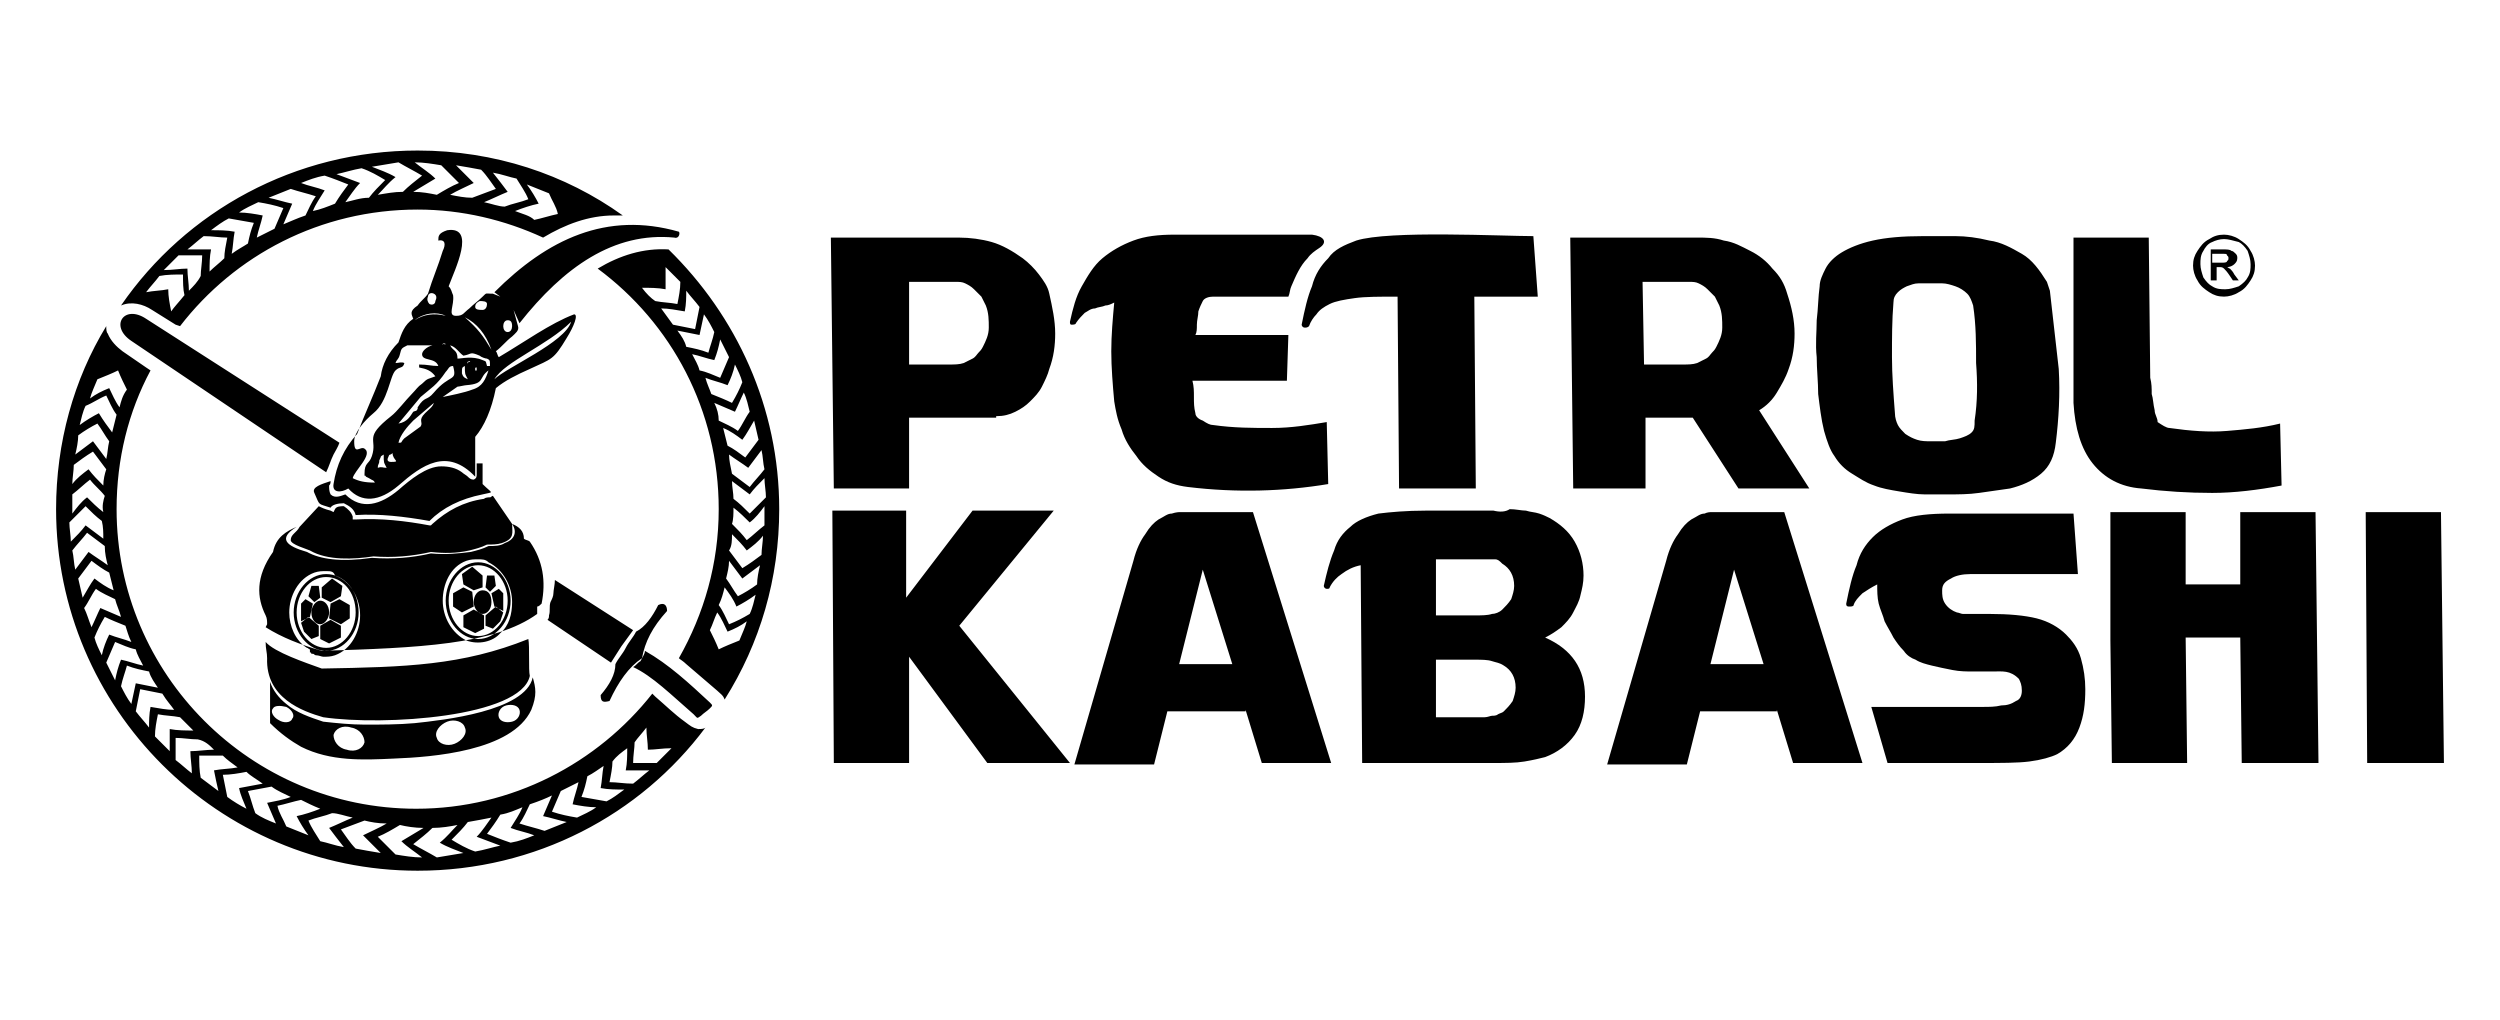
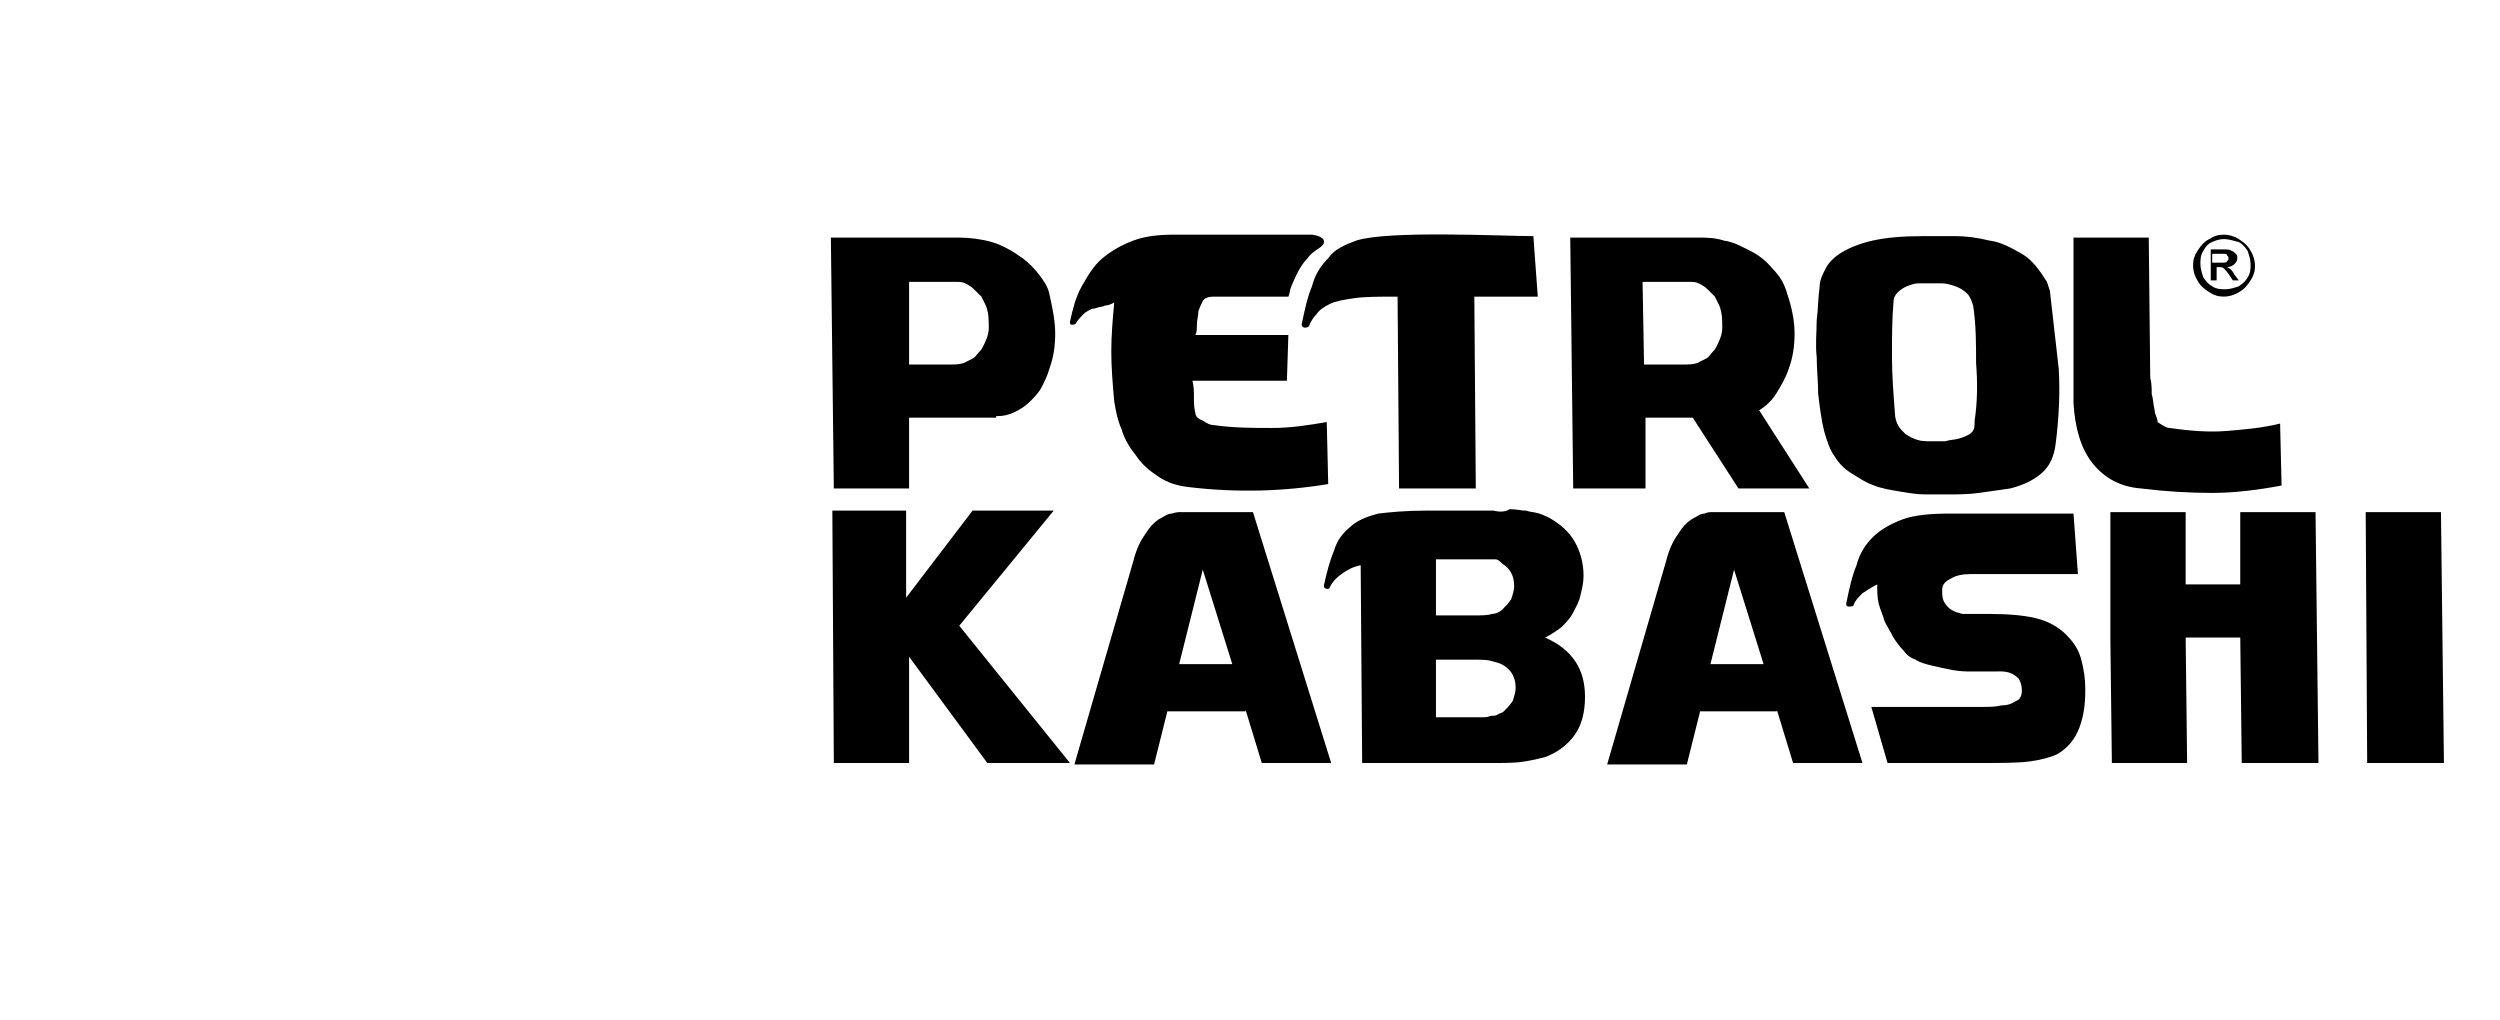
<svg xmlns="http://www.w3.org/2000/svg" version="1.1" id="Layer_1" x="0px" y="0px" viewBox="0 0 169.4 69.1" style="enable-background:new 0 0 169.4 69.1;" xml:space="preserve">
  <style type="text/css">
	.st0{fill-rule:evenodd;clip-rule:evenodd;}
</style>
  <g>
    <path d="M150.1,17.8h0.4c0.2,0,0.4,0,0.4-0.1c0.1-0.1,0.1-0.1,0.1-0.2c0-0.1,0-0.1-0.1-0.2c0-0.1-0.1-0.1-0.2-0.1   c-0.1,0-0.2,0-0.4,0h-0.4V17.8z M149.8,19.1v-2.2h0.8c0.3,0,0.5,0,0.6,0.1c0.1,0,0.2,0.1,0.3,0.2c0.1,0.1,0.1,0.2,0.1,0.3   c0,0.2-0.1,0.3-0.2,0.4c-0.1,0.1-0.3,0.2-0.5,0.2c0.1,0,0.1,0.1,0.2,0.1c0.1,0.1,0.2,0.2,0.3,0.4l0.3,0.4h-0.4l-0.2-0.3   c-0.2-0.3-0.3-0.4-0.4-0.5c-0.1-0.1-0.2-0.1-0.3-0.1h-0.2v0.9H149.8z M150.7,16.2c-0.3,0-0.6,0.1-0.8,0.2c-0.3,0.1-0.5,0.4-0.6,0.6   c-0.2,0.3-0.2,0.6-0.2,0.9c0,0.3,0.1,0.6,0.2,0.9c0.2,0.3,0.4,0.5,0.6,0.6c0.3,0.2,0.6,0.2,0.9,0.2c0.3,0,0.6-0.1,0.9-0.2   c0.3-0.2,0.5-0.4,0.6-0.6c0.2-0.3,0.2-0.6,0.2-0.9c0-0.3-0.1-0.6-0.2-0.9c-0.2-0.3-0.4-0.5-0.6-0.6C151.3,16.3,151,16.2,150.7,16.2   z M150.7,15.9c0.3,0,0.7,0.1,1,0.3c0.3,0.2,0.6,0.4,0.8,0.8c0.2,0.3,0.3,0.7,0.3,1c0,0.4-0.1,0.7-0.3,1c-0.2,0.3-0.4,0.6-0.8,0.8   c-0.3,0.2-0.7,0.3-1,0.3c-0.4,0-0.7-0.1-1-0.3c-0.3-0.2-0.6-0.4-0.8-0.8c-0.2-0.3-0.3-0.7-0.3-1c0-0.4,0.1-0.7,0.3-1   c0.2-0.3,0.4-0.6,0.8-0.8C150,16,150.3,15.9,150.7,15.9z M160.4,51.7h5.2l-0.2-17h-5.1L160.4,51.7z M151.9,51.7h5.2l-0.2-17h-5.1   l0,4.9h-3.7l0-4.9H143l0,5.2l0,0v3.5l0,0l0.1,8.3h5.1l-0.1-8.5h3.7L151.9,51.7z M127.9,51.7h6.3c1.4,0,2.5,0,3.3-0.1   c0.8-0.1,1.5-0.3,1.9-0.5c0.7-0.4,1.2-1,1.5-1.8c0.3-0.8,0.4-1.6,0.4-2.6c0-0.7-0.1-1.4-0.3-2.1c-0.2-0.7-0.6-1.2-1-1.6   c-0.5-0.5-1.2-0.9-2-1.1c-0.8-0.2-1.9-0.3-3.2-0.3c-0.3,0-0.6,0-0.8,0s-0.4,0-0.6,0c-0.2,0-0.3,0-0.4,0c-0.1,0-0.3-0.1-0.4-0.1   c-0.3-0.1-0.6-0.3-0.8-0.6c-0.2-0.3-0.2-0.6-0.2-0.9c0-0.4,0.2-0.6,0.6-0.8c0.3-0.2,0.8-0.3,1.3-0.3l7.3,0l-0.3-4.1h-8.4   c-1.3,0-2.4,0.1-3.2,0.4c-0.8,0.3-1.5,0.7-2,1.2c-0.5,0.5-0.9,1.1-1.1,1.9c-0.3,0.7-0.5,1.6-0.7,2.6c0,0.1,0,0.2,0.2,0.2   c0.1,0,0.3,0,0.3-0.1c0.1-0.3,0.3-0.5,0.6-0.8c0.3-0.2,0.6-0.4,1-0.6c0,0.4,0,0.9,0.1,1.3c0.1,0.4,0.3,0.8,0.4,1.2   c0.2,0.4,0.4,0.7,0.6,1.1c0.2,0.3,0.4,0.6,0.7,0.9c0.2,0.3,0.5,0.5,0.8,0.6c0.3,0.2,0.7,0.3,1.1,0.4c0.4,0.1,0.9,0.2,1.4,0.3   c0.5,0.1,1,0.1,1.4,0.1c0.5,0,0.9,0,1.3,0c0.7,0,1.2-0.1,1.8,0.5c0.1,0.2,0.2,0.4,0.2,0.8c0,0.3-0.1,0.6-0.4,0.7   c-0.3,0.2-0.6,0.3-1,0.3c-0.4,0.1-0.8,0.1-1.3,0.1c-0.5,0-0.9,0-1.3,0h-6.2L127.9,51.7z M115.9,45l1.6-6.4l2,6.4H115.9z    M120.4,48.1l1.1,3.6h4.7l-5.3-17H116c-0.1,0-0.3,0-0.5,0.1c-0.3,0-0.5,0.2-0.9,0.4c-0.3,0.2-0.6,0.5-0.9,1c-0.3,0.4-0.6,1-0.8,1.8   l-4,13.8h5.4l0.9-3.6H120.4z M97.3,41.7l0-3.8h4l0,0c0.2,0,0.3,0.1,0.5,0.3c0.5,0.3,0.8,0.8,0.8,1.5c0,0.3-0.1,0.6-0.2,0.9   c-0.2,0.3-0.4,0.5-0.6,0.7c-0.2,0.2-0.5,0.3-0.7,0.3c-0.3,0.1-0.7,0.1-1.2,0.1H97.3z M97.3,48.7l0-4h2.6c0.5,0,0.9,0,1.2,0.1   c0.3,0.1,0.5,0.1,0.8,0.3c0.5,0.3,0.8,0.8,0.8,1.5c0,0.3-0.1,0.6-0.2,0.9c-0.2,0.3-0.4,0.5-0.6,0.7c-0.1,0.1-0.2,0.1-0.4,0.2   c-0.1,0.1-0.3,0.1-0.4,0.1c-0.1,0-0.3,0.1-0.5,0.1c-0.2,0-0.4,0-0.7,0H97.3z M101.2,34.6l-4.6,0c-1.3,0-2.4,0.1-3.2,0.2   c-0.8,0.2-1.5,0.5-1.9,0.9c-0.5,0.4-0.9,0.9-1.1,1.6c-0.3,0.7-0.5,1.5-0.7,2.4c0,0.1,0.1,0.2,0.2,0.2c0.1,0,0.2,0,0.2-0.1   c0.2-0.4,0.5-0.7,0.8-0.9c0.4-0.3,0.8-0.5,1.3-0.6l0.1,13.4h8.9c0.8,0,1.5,0,2.1-0.1c0.6-0.1,1-0.2,1.4-0.3c0.8-0.3,1.5-0.8,2-1.5   c0.5-0.7,0.7-1.6,0.7-2.6c0-1.9-0.9-3.2-2.7-4c0.4-0.2,0.7-0.4,1.1-0.7c0.3-0.3,0.6-0.6,0.8-1c0.2-0.4,0.4-0.7,0.5-1.2   c0.1-0.4,0.2-0.8,0.2-1.3c0-0.8-0.2-1.6-0.6-2.3c-0.4-0.7-1-1.2-1.7-1.6c-0.2-0.1-0.4-0.2-0.7-0.3c-0.3-0.1-0.6-0.1-0.9-0.2   c-0.3,0-0.7-0.1-1.1-0.1C102,34.7,101.6,34.7,101.2,34.6L101.2,34.6z M79.9,45l1.6-6.4l2,6.4H79.9z M84.4,48.1l1.1,3.6h4.7l-5.3-17   H80c-0.1,0-0.3,0-0.6,0.1c-0.3,0-0.5,0.2-0.9,0.4c-0.3,0.2-0.6,0.5-0.9,1c-0.3,0.4-0.6,1-0.8,1.8l-4,13.8h5.4l0.9-3.6H84.4z    M61.6,51.7l0-7.2l5.3,7.2h5.6L65,42.4l6.4-7.8h-5.5l-4.5,5.9l0-5.9h-5l0.1,17.1H61.6z M67.5,28.2c0.5,0,0.9-0.1,1.3-0.3   c0.4-0.2,0.7-0.4,1-0.7c0.3-0.3,0.6-0.6,0.8-1c0.2-0.4,0.4-0.8,0.5-1.2c0.3-0.8,0.4-1.6,0.4-2.4c0-0.9-0.2-1.8-0.4-2.7   c-0.1-0.5-0.4-0.9-0.7-1.3c-0.3-0.4-0.7-0.8-1.1-1.1c-0.7-0.5-1.4-0.9-2.1-1.1c-0.7-0.2-1.5-0.3-2.2-0.3h-8.7l0.2,17h5.1l0-4.8   H67.5z M61.6,24.7l0-5.6h3.2c0.2,0,0.4,0,0.6,0.1c0.2,0.1,0.4,0.2,0.6,0.4c0.2,0.2,0.3,0.3,0.5,0.5c0.1,0.2,0.2,0.4,0.3,0.6   c0.2,0.5,0.2,1,0.2,1.5c0,0.5-0.2,0.9-0.4,1.3c-0.1,0.2-0.2,0.3-0.3,0.4c-0.1,0.1-0.2,0.3-0.4,0.4c-0.2,0.1-0.4,0.2-0.6,0.3   c-0.3,0.1-0.6,0.1-1,0.1H61.6z M87.3,22.7c-1.3,0-2.4,0-3.1,0c-0.8,0-1.4,0-1.8,0c-0.4,0-0.7,0-0.9,0c-0.2,0-0.3,0-0.5,0   c0.1-0.2,0.1-0.4,0.1-0.7c0-0.3,0.1-0.6,0.1-0.9c0.1-0.3,0.2-0.5,0.3-0.7c0.1-0.2,0.4-0.3,0.7-0.3h5.1c0.1-0.2,0.1-0.5,0.2-0.7   c0.3-0.7,0.6-1.4,1.1-1.9c0.2-0.3,0.5-0.5,0.8-0.7c0.6-0.4,0.3-0.8-0.5-0.9h-9.3c-1.1,0-2,0.1-2.8,0.4c-0.8,0.3-1.5,0.7-2.1,1.2   c-0.6,0.5-1,1.2-1.4,1.9c-0.4,0.7-0.6,1.5-0.8,2.4c0,0.1,0,0.2,0.1,0.2c0.1,0,0.3,0,0.3-0.1c0.2-0.3,0.4-0.5,0.6-0.7   c0.2-0.1,0.4-0.3,0.7-0.3c0.2-0.1,0.5-0.1,0.7-0.2c0.2,0,0.4-0.1,0.6-0.2c-0.1,1.1-0.2,2.2-0.2,3.3c0,1.1,0.1,2.3,0.2,3.4   c0.1,0.6,0.2,1.2,0.5,1.9c0.2,0.7,0.6,1.3,1,1.8c0.4,0.6,0.9,1,1.5,1.4c0.6,0.4,1.2,0.6,2,0.7c3.3,0.4,6.5,0.3,9.5-0.2l-0.1-4.2   c-1.2,0.2-2.4,0.4-3.7,0.4c-1.3,0-2.6,0-4-0.2c-0.2,0-0.4-0.1-0.7-0.3C81.2,28.4,81,28.2,81,28c-0.1-0.4-0.1-0.7-0.1-1.1   c0-0.4,0-0.7-0.1-1.1h6.4L87.3,22.7z M103.9,16c-2.1,0-9.8-0.4-12,0.3c-0.8,0.3-1.5,0.6-1.9,1.2c-0.5,0.5-0.9,1.1-1.1,1.9   c-0.3,0.7-0.5,1.6-0.7,2.6c0,0.1,0.1,0.2,0.2,0.2c0.1,0,0.2,0,0.3-0.1c0.1-0.3,0.3-0.6,0.5-0.8c0.2-0.3,0.5-0.5,0.9-0.7   c0.4-0.2,1-0.3,1.7-0.4c0.7-0.1,1.7-0.1,2.9-0.1l0.1,13h5.2l-0.1-13h4.3L103.9,16z M117.8,33.1h4.8l-3.4-5.3   c0.5-0.3,0.9-0.7,1.2-1.2c0.3-0.5,0.6-1,0.8-1.6c0.3-0.8,0.4-1.6,0.4-2.4c0-0.9-0.2-1.8-0.5-2.7c-0.2-0.7-0.5-1.2-1-1.7   c-0.4-0.5-0.9-0.9-1.5-1.2c-0.6-0.3-1.1-0.6-1.8-0.7c-0.6-0.2-1.2-0.2-1.8-0.2h-8.6l0.2,17h4.9l0-4.8h3.2L117.8,33.1z M111.4,24.7   l-0.1-5.6h3.2c0.2,0,0.4,0,0.6,0.1c0.2,0.1,0.4,0.2,0.6,0.4c0.2,0.2,0.3,0.3,0.5,0.5c0.1,0.2,0.2,0.4,0.3,0.6   c0.2,0.5,0.2,1,0.2,1.5c0,0.5-0.2,0.9-0.4,1.3c-0.1,0.2-0.2,0.3-0.3,0.4c-0.1,0.1-0.2,0.3-0.4,0.4c-0.2,0.1-0.4,0.2-0.6,0.3   c-0.3,0.1-0.6,0.1-1,0.1H111.4z M138.9,19.7l-0.2-0.6c-0.5-0.8-1-1.5-1.7-1.9c-0.7-0.4-1.4-0.8-2.2-0.9c-0.8-0.2-1.6-0.3-2.3-0.3   c-0.8,0-1.5,0-2.2,0c-1.4,0-2.5,0.1-3.4,0.3c-0.9,0.2-1.6,0.5-2.1,0.8c-0.5,0.3-0.9,0.7-1.1,1.1c-0.2,0.4-0.4,0.8-0.4,1.2   c-0.1,0.7-0.1,1.5-0.2,2.3c0,0.8-0.1,1.6,0,2.5c0,0.8,0.1,1.7,0.1,2.5c0.1,0.8,0.2,1.7,0.4,2.5c0.2,0.7,0.4,1.3,0.7,1.7   c0.3,0.5,0.7,0.9,1.2,1.2c0.5,0.3,0.9,0.6,1.5,0.8c0.5,0.2,1.1,0.3,1.7,0.4c0.6,0.1,1.2,0.2,1.7,0.2c0.6,0,1.1,0,1.6,0   c0.7,0,1.4,0,2.1-0.1c0.7-0.1,1.4-0.2,2.1-0.3c0.8-0.2,1.5-0.5,2.1-1c0.6-0.5,0.9-1.2,1-2.1c0.2-1.6,0.3-3.3,0.2-5   C139.3,23.2,139.1,21.5,138.9,19.7z M133.8,28.5c0,0.4,0,0.6-0.2,0.8c-0.2,0.2-0.5,0.3-0.8,0.4c-0.3,0.1-0.7,0.1-1,0.2   c-0.4,0-0.7,0-1,0c-0.3,0-0.6,0-0.9-0.1c-0.3-0.1-0.5-0.2-0.8-0.4c-0.2-0.2-0.4-0.4-0.5-0.6c-0.1-0.2-0.2-0.5-0.2-0.8   c-0.1-1.3-0.2-2.6-0.2-3.8c0-1.3,0-2.5,0.1-3.7c0-0.3,0.1-0.5,0.3-0.7c0.2-0.2,0.4-0.3,0.6-0.4c0.3-0.1,0.5-0.2,0.8-0.2   c0.3,0,0.6,0,0.8,0c0.2,0,0.5,0,0.8,0c0.3,0,0.6,0.1,0.9,0.2c0.3,0.1,0.6,0.3,0.8,0.5c0.2,0.2,0.3,0.5,0.4,0.8   c0.2,1.3,0.2,2.6,0.2,3.9C134,25.9,134,27.2,133.8,28.5z M146,27.8c-0.1-0.4-0.1-0.8-0.2-1.1c0-0.4,0-0.7-0.1-1.1l-0.1-9.5h-5.1   c0,1.7,0,3.1,0,4.3c0,1.2,0,2.2,0,3c0,0.8,0,1.4,0,1.9c0,0.5,0,0.8,0,1.1c0,0.3,0,0.5,0,0.6c0,0.1,0,0.2,0,0.3   c0.1,1.7,0.5,3.1,1.3,4.1c0.8,1,1.9,1.6,3.3,1.7c1.6,0.2,3.2,0.3,4.8,0.3c1.5,0,3.1-0.2,4.7-0.5l-0.1-4.2c-1.2,0.3-2.4,0.4-3.6,0.5   c-1.2,0.1-2.5,0-3.9-0.2c-0.2,0-0.5-0.2-0.8-0.4C146.2,28.3,146,28.1,146,27.8z" />
-     <path class="st0" d="M43.8,49.3c0,0.5,0.1,1,0.1,1.5c0.5,0,1-0.1,1.6-0.1c-0.3,0.3-0.7,0.7-1,1c-0.5,0-1.1,0-1.6,0   c0-0.5,0.1-1,0.1-1.4C43.2,50,43.5,49.7,43.8,49.3 M42.5,50.7c0,0.5,0,1-0.1,1.5c0.5,0,1.1,0,1.6,0c-0.4,0.3-0.7,0.6-1.1,0.9   c-0.6,0-1.1-0.1-1.6-0.1c0.1-0.5,0.2-1,0.2-1.4C41.8,51.2,42.1,51,42.5,50.7z M40.9,51.9c-0.1,0.5-0.1,1-0.2,1.5   c0.5,0.1,1.1,0.1,1.6,0.1c-0.4,0.3-0.8,0.6-1.2,0.8c-0.6-0.1-1.1-0.2-1.7-0.3c0.2-0.5,0.3-0.9,0.4-1.4   C40.2,52.4,40.6,52.1,40.9,51.9z M39.2,53c-0.1,0.5-0.3,1-0.4,1.5c0.5,0.1,1.1,0.2,1.6,0.2c-0.4,0.3-0.9,0.5-1.3,0.7   c-0.6-0.1-1.1-0.2-1.7-0.4c0.2-0.5,0.4-0.9,0.6-1.4C38.4,53.4,38.8,53.2,39.2,53z M37.4,53.9c-0.2,0.5-0.4,0.9-0.6,1.4   c0.5,0.1,1.1,0.3,1.6,0.4c-0.5,0.2-1,0.4-1.5,0.6c-0.6-0.2-1.1-0.3-1.7-0.5c0.3-0.4,0.5-0.9,0.7-1.3C36.5,54.3,37,54.1,37.4,53.9z    M35.4,54.7c-0.2,0.5-0.5,0.9-0.8,1.4c0.5,0.2,1.1,0.3,1.6,0.5c-0.5,0.2-1,0.4-1.6,0.5c-0.6-0.2-1.1-0.4-1.6-0.6   c0.3-0.4,0.6-0.8,0.9-1.3C34.5,55.1,34.9,54.9,35.4,54.7z M33.3,55.4c-0.3,0.4-0.6,0.9-1,1.3c0.5,0.2,1.1,0.4,1.6,0.6   c-0.5,0.1-1.1,0.3-1.7,0.4c-0.6-0.2-1.1-0.5-1.6-0.8c0.4-0.4,0.8-0.8,1.1-1.2C32.3,55.6,32.8,55.5,33.3,55.4z M31,55.9   c-0.4,0.4-0.7,0.8-1.2,1.2c0.5,0.3,1.1,0.5,1.6,0.7c-0.6,0.1-1.2,0.2-1.8,0.3c-0.5-0.3-1.1-0.6-1.6-0.9c0.5-0.4,0.9-0.7,1.3-1.1   C29.9,56.1,30.5,56,31,55.9z M28.7,56.1c-0.5,0.3-1,0.6-1.5,0.9c0.4,0.4,0.9,0.7,1.4,1.1c-0.6,0-1.2-0.1-1.8-0.2   c-0.4-0.4-0.8-0.8-1.2-1.2c0.5-0.2,1-0.5,1.5-0.8C27.5,56,28.1,56.1,28.7,56.1z M26.2,55.8c-0.5,0.3-1,0.5-1.6,0.8   c0.4,0.4,0.8,0.8,1.2,1.2c-0.6-0.1-1.2-0.2-1.7-0.3c-0.4-0.4-0.7-0.9-1-1.3c0.5-0.2,1.1-0.4,1.6-0.6C25.1,55.7,25.6,55.8,26.2,55.8   z M23.9,55.4c-0.5,0.2-1.1,0.5-1.6,0.7c0.3,0.4,0.6,0.8,1,1.3c-0.6-0.1-1.1-0.3-1.6-0.4c-0.3-0.5-0.6-0.9-0.8-1.4   c0.5-0.2,1.1-0.3,1.6-0.5C22.9,55.1,23.4,55.3,23.9,55.4z M21.7,54.8c-0.5,0.2-1.1,0.4-1.6,0.5c0.2,0.4,0.5,0.9,0.8,1.3   c-0.5-0.2-1-0.4-1.5-0.6c-0.2-0.5-0.5-0.9-0.6-1.4c0.5-0.1,1.1-0.3,1.6-0.4C20.8,54.4,21.2,54.6,21.7,54.8z M19.7,54   c-0.5,0.2-1.1,0.3-1.6,0.4c0.2,0.5,0.4,0.9,0.6,1.4c-0.5-0.2-1-0.4-1.4-0.7c-0.2-0.5-0.3-1-0.5-1.5c0.5-0.1,1.1-0.2,1.6-0.3   C18.8,53.6,19.3,53.8,19.7,54z M17.8,53.1c-0.5,0.1-1.1,0.2-1.6,0.3c0.1,0.5,0.3,0.9,0.5,1.4c-0.4-0.2-0.9-0.5-1.3-0.8   c-0.1-0.5-0.2-1-0.3-1.5c0.5,0,1.1-0.1,1.6-0.2C17,52.6,17.4,52.8,17.8,53.1z M16.1,52c-0.5,0.1-1.1,0.1-1.6,0.2   c0.1,0.5,0.2,1,0.3,1.4c-0.4-0.3-0.8-0.6-1.2-0.9c-0.1-0.5-0.1-1-0.1-1.5c0.5,0,1,0,1.6,0C15.4,51.5,15.7,51.7,16.1,52z M14.5,50.8   c-0.5,0-1.1,0.1-1.6,0.1c0,0.5,0.1,1,0.1,1.5c-0.4-0.3-0.7-0.6-1.1-0.9c0-0.5,0-1,0-1.5c0.5,0,1,0.1,1.5,0.1   C13.9,50.2,14.2,50.5,14.5,50.8z M13.1,49.5c-0.5,0-1.1,0-1.6-0.1c0,0.5,0,1,0,1.5c-0.3-0.3-0.7-0.7-1-1c0-0.5,0.1-1,0.2-1.5   c0.5,0.1,1,0.1,1.5,0.2C12.5,48.9,12.8,49.2,13.1,49.5z M11.8,48.1c-0.5,0-1-0.1-1.6-0.2c-0.1,0.5-0.1,1-0.1,1.4   c-0.3-0.4-0.6-0.7-0.9-1.1c0.1-0.5,0.2-1,0.3-1.5c0.5,0.1,1,0.2,1.5,0.3C11.3,47.5,11.6,47.8,11.8,48.1z M10.7,46.6   c-0.5-0.1-1-0.2-1.5-0.3c-0.1,0.5-0.2,0.9-0.3,1.4c-0.3-0.4-0.5-0.8-0.7-1.2c0.1-0.5,0.3-1,0.4-1.4c0.5,0.2,1,0.3,1.5,0.4   C10.2,45.9,10.5,46.3,10.7,46.6z M9.7,45.1c-0.5-0.1-1-0.3-1.5-0.4c-0.2,0.5-0.3,0.9-0.4,1.4c-0.2-0.4-0.4-0.8-0.6-1.2   c0.2-0.5,0.4-0.9,0.6-1.4c0.5,0.2,0.9,0.4,1.4,0.5C9.3,44.4,9.5,44.7,9.7,45.1z M8.9,43.5c-0.5-0.2-1-0.3-1.5-0.5   c-0.2,0.4-0.4,0.9-0.5,1.4c-0.2-0.4-0.4-0.8-0.5-1.2c0.2-0.5,0.4-0.9,0.7-1.4c0.4,0.2,0.9,0.4,1.4,0.6C8.6,42.7,8.7,43.1,8.9,43.5z    M8.2,41.8c-0.5-0.2-0.9-0.4-1.4-0.6c-0.2,0.4-0.4,0.9-0.6,1.3C6,42,5.9,41.6,5.7,41.2c0.3-0.4,0.5-0.9,0.8-1.3   c0.4,0.3,0.9,0.5,1.3,0.7C7.9,41,8.1,41.4,8.2,41.8z M7.7,40c-0.5-0.2-0.9-0.5-1.3-0.8c-0.3,0.4-0.5,0.8-0.8,1.3   c-0.1-0.4-0.2-0.9-0.3-1.3c0.3-0.4,0.6-0.8,0.9-1.2c0.4,0.3,0.8,0.6,1.2,0.8C7.5,39.2,7.6,39.6,7.7,40z M7.3,38.3   C6.9,38,6.4,37.7,6,37.4c-0.3,0.4-0.6,0.8-0.9,1.2c-0.1-0.4-0.1-0.9-0.2-1.3c0.3-0.4,0.7-0.8,1-1.2c0.4,0.3,0.8,0.6,1.2,0.9   C7.1,37.5,7.2,37.9,7.3,38.3z M7,36.5c-0.4-0.3-0.8-0.6-1.2-0.9c-0.3,0.4-0.6,0.7-1,1.1c0-0.4-0.1-0.9-0.1-1.3   c0.4-0.4,0.7-0.7,1.1-1.1c0.4,0.4,0.7,0.7,1.1,1C7,35.7,7,36.1,7,36.5z M7,34.7c-0.4-0.3-0.8-0.7-1.1-1c-0.4,0.3-0.7,0.7-1,1.1   c0-0.4,0-0.9,0-1.3c0.4-0.3,0.8-0.7,1.2-1c0.3,0.4,0.7,0.7,1,1.1C7,33.9,6.9,34.3,7,34.7z M7,32.9c-0.4-0.4-0.7-0.7-1-1.1   c-0.4,0.3-0.8,0.6-1.1,1c0-0.4,0.1-0.9,0.1-1.3c0.4-0.3,0.8-0.6,1.3-0.9c0.3,0.4,0.6,0.8,0.9,1.2C7.1,32.1,7,32.5,7,32.9z    M7.2,31.1c-0.3-0.4-0.6-0.8-0.9-1.2c-0.4,0.3-0.8,0.6-1.2,0.9c0.1-0.4,0.2-0.9,0.2-1.3c0.4-0.3,0.9-0.6,1.3-0.8   c0.3,0.4,0.5,0.8,0.8,1.2C7.3,30.3,7.3,30.7,7.2,31.1z M7.6,29.3C7.3,28.9,7,28.5,6.7,28c-0.4,0.2-0.9,0.5-1.3,0.8   c0.1-0.4,0.2-0.9,0.4-1.3c0.5-0.2,0.9-0.5,1.4-0.7c0.2,0.4,0.4,0.9,0.7,1.3C7.8,28.5,7.7,28.9,7.6,29.3z M25.6,13.2   c0.4-0.4,0.7-0.8,1.2-1.2c-0.5-0.3-1.1-0.5-1.6-0.7c0.6-0.1,1.2-0.2,1.8-0.3c0.5,0.3,1.1,0.6,1.6,0.9c-0.5,0.4-0.9,0.7-1.3,1.1   C26.7,13,26.2,13.1,25.6,13.2z M23.4,13.7c0.3-0.4,0.6-0.9,1-1.3c-0.5-0.2-1.1-0.4-1.6-0.6c0.5-0.1,1.1-0.3,1.7-0.4   c0.6,0.2,1.1,0.5,1.6,0.8c-0.4,0.4-0.8,0.8-1.1,1.2C24.4,13.4,23.9,13.6,23.4,13.7z M21.2,14.3c0.2-0.5,0.5-0.9,0.8-1.4   c-0.5-0.2-1.1-0.3-1.6-0.5c0.5-0.2,1-0.4,1.6-0.5c0.6,0.2,1.1,0.4,1.6,0.6c-0.3,0.4-0.6,0.8-0.9,1.3C22.2,14,21.7,14.2,21.2,14.3z    M19.2,15.2c0.2-0.5,0.4-0.9,0.6-1.4c-0.5-0.1-1.1-0.3-1.6-0.4c0.5-0.2,1-0.4,1.5-0.6c0.6,0.2,1.1,0.3,1.7,0.5   c-0.3,0.4-0.5,0.9-0.7,1.3C20.1,14.8,19.7,15,19.2,15.2z M17.4,16.1c0.1-0.5,0.3-1,0.4-1.5c-0.5-0.1-1.1-0.2-1.6-0.2   c0.4-0.3,0.9-0.5,1.3-0.7c0.6,0.1,1.1,0.2,1.7,0.4c-0.2,0.5-0.4,0.9-0.6,1.4C18.2,15.7,17.8,15.9,17.4,16.1z M15.7,17.2   c0.1-0.5,0.1-1,0.2-1.5c-0.5-0.1-1.1-0.1-1.6-0.1c0.4-0.3,0.8-0.6,1.2-0.8c0.6,0.1,1.1,0.2,1.7,0.3c-0.2,0.5-0.3,0.9-0.4,1.4   C16.5,16.7,16.1,16.9,15.7,17.2z M14.2,18.4c0-0.5,0-1,0.1-1.5c-0.5,0-1.1,0-1.6,0c0.4-0.3,0.7-0.6,1.1-0.9c0.6,0,1.1,0.1,1.6,0.1   c-0.1,0.5-0.2,1-0.2,1.4C14.9,17.8,14.5,18.1,14.2,18.4z M12.8,19.7c0-0.5-0.1-1-0.1-1.5c-0.5,0-1,0.1-1.6,0.1c0.3-0.3,0.7-0.7,1-1   c0.5,0,1.1,0,1.6,0c0,0.5-0.1,1-0.1,1.4C13.4,19.1,13.1,19.4,12.8,19.7z M11.6,21.1c-0.1-0.5-0.2-1-0.2-1.5c-0.5,0.1-1,0.1-1.5,0.2   c0.3-0.4,0.6-0.7,0.9-1.1c0.5-0.1,1.1-0.1,1.6-0.1c0,0.5,0,1,0.1,1.4C12.1,20.5,11.8,20.8,11.6,21.1z M34.9,14.3   c0.5-0.2,1.1-0.4,1.6-0.5c-0.2-0.4-0.5-0.9-0.8-1.3c0.5,0.2,1,0.4,1.5,0.6c0.2,0.5,0.5,0.9,0.6,1.4c-0.5,0.1-1.1,0.3-1.6,0.4   C35.9,14.6,35.4,14.5,34.9,14.3z M32.8,13.7c0.5-0.2,1.1-0.5,1.6-0.7c-0.3-0.4-0.6-0.8-1-1.3c0.6,0.1,1.1,0.3,1.6,0.4   c0.3,0.5,0.6,0.9,0.8,1.4c-0.5,0.2-1.1,0.3-1.6,0.5C33.8,14,33.3,13.8,32.8,13.7z M30.5,13.2c0.5-0.3,1-0.5,1.6-0.8   c-0.4-0.4-0.8-0.8-1.2-1.2c0.6,0.1,1.2,0.2,1.7,0.3c0.4,0.4,0.7,0.9,1,1.3c-0.5,0.2-1.1,0.4-1.6,0.6C31.5,13.4,31,13.3,30.5,13.2z    M28,13c0.5-0.3,1-0.6,1.5-0.9c-0.4-0.4-0.9-0.7-1.4-1.1c0.6,0,1.2,0.1,1.8,0.2c0.4,0.4,0.8,0.8,1.2,1.2c-0.5,0.2-1,0.5-1.5,0.8   C29.1,13.1,28.6,13,28,13z M25.2,19.2L25.2,19.2C25.2,19.2,25.2,19.2,25.2,19.2z M49.1,39.8c0.3,0.4,0.6,0.8,0.8,1.3   c0.4-0.2,0.9-0.5,1.3-0.8c-0.1,0.4-0.2,0.9-0.4,1.3c-0.5,0.3-0.9,0.5-1.4,0.7c-0.2-0.4-0.4-0.9-0.7-1.3   C48.9,40.6,49,40.2,49.1,39.8z M49.4,38c0.3,0.4,0.6,0.8,0.9,1.2c0.4-0.3,0.8-0.6,1.2-0.9c-0.1,0.4-0.2,0.9-0.2,1.3   c-0.4,0.3-0.9,0.6-1.3,0.8c-0.3-0.4-0.5-0.8-0.8-1.2C49.3,38.8,49.4,38.4,49.4,38z M49.6,36.2c0.4,0.4,0.7,0.7,1,1.1   c0.4-0.3,0.8-0.6,1.1-1c0,0.4-0.1,0.9-0.1,1.3c-0.4,0.3-0.8,0.6-1.3,0.9c-0.3-0.4-0.6-0.8-0.9-1.2C49.6,37,49.6,36.6,49.6,36.2z    M49.7,34.4c0.4,0.3,0.8,0.7,1.1,1c0.4-0.3,0.7-0.7,1-1.1c0,0.4,0,0.9,0,1.3c-0.4,0.3-0.8,0.7-1.2,1c-0.3-0.4-0.6-0.7-1-1.1   C49.7,35.2,49.7,34.8,49.7,34.4z M49.6,32.6c0.4,0.3,0.8,0.6,1.2,0.9c0.3-0.4,0.6-0.7,1-1.1c0,0.4,0.1,0.9,0.1,1.3   c-0.4,0.4-0.7,0.7-1.1,1.1c-0.4-0.4-0.7-0.7-1.1-1C49.7,33.4,49.6,33,49.6,32.6z M49.4,30.8c0.4,0.3,0.9,0.6,1.3,0.9   c0.3-0.4,0.6-0.8,0.9-1.2c0.1,0.4,0.1,0.9,0.2,1.3c-0.3,0.4-0.7,0.8-1,1.2c-0.4-0.3-0.8-0.6-1.2-0.9C49.5,31.6,49.4,31.2,49.4,30.8   z M49,29c0.5,0.2,0.9,0.5,1.3,0.8c0.3-0.4,0.5-0.8,0.8-1.3c0.1,0.4,0.2,0.9,0.3,1.3c-0.3,0.4-0.6,0.8-0.9,1.2   c-0.4-0.3-0.8-0.6-1.2-0.8C49.2,29.8,49.1,29.4,49,29z M48.4,27.3c0.5,0.2,0.9,0.4,1.4,0.6c0.2-0.4,0.4-0.9,0.6-1.3   c0.2,0.4,0.3,0.9,0.4,1.3c-0.3,0.4-0.5,0.9-0.8,1.3c-0.4-0.3-0.9-0.5-1.3-0.7C48.7,28.1,48.6,27.7,48.4,27.3z M47.8,25.6   c0.5,0.2,1,0.3,1.5,0.5c0.2-0.4,0.4-0.9,0.5-1.4c0.2,0.4,0.4,0.8,0.5,1.2c-0.2,0.5-0.4,0.9-0.7,1.4c-0.4-0.2-0.9-0.4-1.4-0.6   C48.1,26.4,47.9,26,47.8,25.6z M46.9,24c0.5,0.1,1,0.3,1.5,0.4c0.2-0.5,0.3-0.9,0.4-1.4c0.2,0.4,0.4,0.8,0.6,1.2   c-0.2,0.5-0.4,0.9-0.6,1.4c-0.5-0.2-0.9-0.4-1.4-0.5C47.3,24.7,47.1,24.4,46.9,24z M45.9,22.4c0.5,0.1,1,0.2,1.5,0.3   c0.1-0.5,0.2-0.9,0.3-1.4c0.3,0.4,0.5,0.8,0.7,1.2c-0.1,0.5-0.3,1-0.4,1.4c-0.5-0.2-1-0.3-1.5-0.4C46.4,23.1,46.2,22.8,45.9,22.4z    M44.8,20.9c0.5,0,1,0.1,1.6,0.2c0.1-0.5,0.1-1,0.1-1.4c0.3,0.4,0.6,0.7,0.9,1.1c-0.1,0.5-0.2,1-0.3,1.5c-0.5-0.1-1-0.2-1.5-0.3   C45.3,21.6,45.1,21.3,44.8,20.9z M43.5,19.5c0.5,0,1.1,0,1.6,0.1c0-0.5,0-1,0-1.5c0.3,0.3,0.7,0.7,1,1c0,0.5-0.1,1-0.2,1.5   c-0.5-0.1-1-0.1-1.5-0.2C44.1,20.2,43.8,19.9,43.5,19.5z M48.6,41.5c0.3,0.4,0.5,0.9,0.7,1.3c0.5-0.2,0.9-0.4,1.3-0.7   c-0.1,0.4-0.3,0.8-0.5,1.3c-0.5,0.2-1,0.4-1.4,0.6c-0.2-0.5-0.4-0.9-0.6-1.3C48.3,42.3,48.4,41.9,48.6,41.5z M8.1,27.6   c-0.3-0.4-0.5-0.9-0.7-1.3c-0.5,0.2-0.9,0.4-1.3,0.7c0.1-0.4,0.3-0.8,0.5-1.3c0.5-0.2,1-0.4,1.4-0.6c0.2,0.5,0.4,0.9,0.6,1.3   C8.3,26.8,8.2,27.2,8.1,27.6z M36.8,16.1c-2.6-1.2-5.5-1.9-8.5-1.9c-6.6,0-12.4,3.1-16.1,7.9L11.9,22l0,0l-1.6-1   c-0.6-0.4-1.4-0.6-2.1-0.3c4.4-6.4,11.8-10.5,20.1-10.5c5.2,0,10,1.6,13.9,4.4c-0.2,0-0.4,0-0.6,0l0,0   C39.9,14.6,38.3,15.2,36.8,16.1z M47.3,49.4L47.3,49.4c0.2,0,0.4,0,0.5-0.1C43.4,55.2,36.3,59,28.3,59C14.8,59,3.8,48,3.8,34.5   c0-4.5,1.2-8.8,3.4-12.4c0,0.2,0,0.4,0.1,0.5l0,0l0,0c0.2,0.5,0.6,0.9,1,1.2l1.6,1.1l0,0l0.3,0.2c-1.5,2.8-2.3,6-2.3,9.4   c0,11.2,9.1,20.3,20.3,20.3c6.5,0,12.3-3.1,16-7.8c0,0,0.1,0.1,0.1,0.1l0.1,0.1l0,0c0.7,0.6,1.3,1.2,2,1.7   C46.8,49.2,46.9,49.3,47.3,49.4L47.3,49.4z M46,44.6c1.7-3,2.7-6.4,2.7-10.1c0-6.7-3.2-12.6-8.2-16.3c1.5-0.9,3.1-1.4,4.8-1.3   c4.6,4.5,7.5,10.7,7.5,17.6c0,4.7-1.3,9.1-3.7,12.9c-0.1-0.3-0.3-0.4-0.5-0.6c-0.7-0.6-1.4-1.2-2.1-1.8   C46.3,44.8,46.1,44.7,46,44.6z M28,31.5L28,31.5C28.1,31.5,28,31.5,28,31.5z M28.2,31.4L28.2,31.4C28.2,31.4,28.2,31.4,28.2,31.4z    M26.6,30.7c0,0.5,0.6,0.6-0.1,0.6c-0.2,0-0.3-0.1-0.2-0.3C26.4,30.7,26.4,30.9,26.6,30.7z M26,30.8c0,0.6,0,0.5,0.2,0.9   c-0.3,0-0.3-0.1-0.6,0c0-0.3,0.1-0.2,0.1-0.5C25.9,30.8,25.7,31,26,30.8z M27,30c0.1-0.5,0.6-1.1,1-1.5l1.4-1.2   c-0.1,0.3-0.3,0.4-0.6,0.7c-0.5,0.5-0.1,0.6-0.3,0.9l-1.1,0.8C27.1,30,27.3,30,27,30 M29.5,27.3L29.5,27.3L29.5,27.3z M29.5,27.2   L29.5,27.2L29.5,27.2z M29.6,27.1L29.6,27.1L29.6,27.1z M29.7,27L29.7,27L29.7,27z M29.8,27L29.8,27L29.8,27z M30,26.9L29.8,27   L30,26.9z M32.1,25.5L32.1,25.5C32.1,25.5,32.1,25.5,32.1,25.5z M32.5,25.3l0,0.2L32.5,25.3z M27,28.7l1.5-1.8   c0.7-0.6,1.1-0.8,1.7-1.7c0.2-0.2,0.2-0.4,0.5-0.4c0.3,1.1-0.2,0.5-1.3,1.8c-0.5,0.6-0.6,0.2-1.1,1c0,0,0,0,0,0.1   c-0.1,0.2-0.1,0.1-0.3,0.2C27.8,28.2,27.6,28.6,27,28.7z M30,26.9l1-0.7c0.1,0,0.5-0.1,0.6-0.1c1.3-0.1,0.8-0.5,1.5-1   c-0.2,0.6-0.4,1.1-1.1,1.3C31.5,26.6,30.5,26.8,30,26.9z M32.6,25.1l-0.1,0.2L32.6,25.1z M31.5,24.8c0,0.6,0,0.5,0.2,0.9   c-0.2-0.1-0.3-0.1-0.4-0.4C31.3,24.9,31.3,24.9,31.5,24.8z M32.2,24.9c0.1,0.1,0.1-0.2,0.1,0.2C32.2,25.1,32.2,25.2,32.2,24.9z    M31.5,24.8l0-0.2L31.5,24.8z M32.4,24.6l-0.2,0L32.4,24.6z M31.7,24.5C31.8,24.4,32,24.6,31.7,24.5C31.8,24.6,31.6,24.7,31.7,24.5   z M30.5,23.4c0.4,0.1,0.6,0.5,0.9,0.7c0.6-0.1,0.4-0.3,1.1,0c0.1,0.1,0.4,0.2,0.5,0.2c0.2,0.1,0.2,0.1,0.2,0.5H33   c-0.1-0.3,0-0.3-0.3-0.4c-0.7-0.3-1.4-0.1-1.7-0.1C31,23.7,30.7,23.8,30.5,23.4z M30.5,23.4l-0.2,0L30.5,23.4z M30,23.3   C30.1,23.2,30.4,23.4,30,23.3C30.1,23.3,29.9,23.4,30,23.3z M28.6,24c0,0.5,0.9,0.2,1.1,0.8c-0.5,0-0.7-0.1-1.3-0.1v0.2   c0.5,0.1,0.8,0.2,1.1,0.6C29,25.7,29,25.6,28.6,26c-0.3,0.2-0.4,0.4-0.7,0.7c-0.4,0.4-1,1.2-1.4,1.5c-1.9,1.5-0.9,1.5-1.3,2.7   c-0.2,0.6-0.5,0.4-0.5,1.2c0,0.3,0,0,0.1,0.2c0,0,0.2,0.1,0.2,0.1c0.3,0.2,0.3,0.1,0.4,0.3c-0.7,0-1.1-0.1-1.5-0.3   c0.1-0.5,1.4-1.6,0.8-2c-0.3-0.2-0.7,0.5-0.7-0.5c0-0.6,0.7-1.4,1.3-1.9c1-0.8,1.1-2.5,1.5-2.9c0.3-0.3,0.5-0.1,0.6-0.5   c-0.2-0.1-0.4,0-0.6,0c0.1-0.3,0.2-0.2,0.3-0.6c0.1-0.4,0.1-0.4,0.5-0.6l1.7,0C28.9,23.5,28.6,23.8,28.6,24z M43.5,44.6   c-0.9,0.6-1.6,1.6-2.2,2.9c-0.4,0.1-0.6,0.1-0.6-0.4c0.6-0.7,1-1.4,1-2.1c0.2-0.4,0.5-0.7,0.7-1.1c0.2-0.4,0.5-0.7,0.7-1.1   c0.6-0.3,1.1-1,1.5-1.8c0.4-0.2,0.6,0,0.6,0.4C44.2,42.5,43.7,43.5,43.5,44.6z M43.7,44.1c1.6,0.9,3,2.2,4.4,3.5   c0.2,0.2,0.2,0.2,0,0.4c-0.2,0.2-0.4,0.3-0.6,0.5c-0.3,0.2-0.2,0.2-0.5-0.1c-1.5-1.3-2.8-2.6-4.1-3.2c0.2-0.1,0.3-0.3,0.5-0.4l0,0   l0,0C43.6,44.4,43.7,44.3,43.7,44.1z M23,30L9.9,21.6c-1.5-1-2.5,0.5-1,1.5L22.1,32c0.2-0.4,0.3-0.8,0.5-1.2   C22.7,30.6,22.9,30.3,23,30z M30.2,21.4c-0.6-0.3-1.5-0.2-2.1,0.3C28.7,21.3,29.4,21.2,30.2,21.4z M31.5,21.5   c0.8,0.4,1.4,1.1,1.8,2.2C32.7,22.7,32.4,22.3,31.5,21.5z M38.7,21.8c-1.6,1.6-4.5,2.7-5.2,3.9C34.3,24.9,38.3,23.2,38.7,21.8z    M34.4,21.7c-0.2,0-0.3,0.2-0.3,0.4c0,0.2,0.1,0.4,0.3,0.4c0.2,0,0.3-0.2,0.3-0.4C34.7,21.8,34.6,21.7,34.4,21.7z M33,20.6   c0-0.2-0.3-0.2-0.5-0.2c-0.2,0.1-0.3,0.2-0.3,0.4c0,0.2,0.3,0.2,0.5,0.2C32.9,21,33,20.8,33,20.6z M29.4,19.9   c-0.2-0.1-0.4,0-0.4,0.2c-0.1,0.2,0,0.4,0.1,0.5c0.2,0.1,0.4,0,0.4-0.2C29.6,20.2,29.6,20,29.4,19.9z M35.9,45.8   c-0.6,2.8-9.9,3.4-14,2.8c-1.4-0.4-3.9-1.3-3.8-4c0-0.4-0.1-0.6-0.1-1.1c0.6,0.7,2.7,1.4,3.8,1.8c5.7-0.1,9.5-0.2,14-2   C35.9,43.8,35.8,45.4,35.9,45.8z M32,40.1l-0.6-0.3l-0.7,0.4l0,0.9l0.6,0.4l0.8-0.4L32,40.1z M32.7,39.8L32.1,40l-0.7-0.4l-0.1-0.7   l0.7-0.5l0.7,0.6L32.7,39.8z M32.8,41.7v0.9l-0.6,0.3l-0.8-0.4l0-0.8l0.7-0.4L32.8,41.7L32.8,41.7z M32.9,41.7l0,0.7l0.5,0.2   l0.5-0.5l0.2-0.6l-0.5-0.4L32.9,41.7z M33.2,40.1l0.4-0.4L33.5,39l-0.5,0l-0.1,0.8L33.2,40.1z M33.8,39.9l0.3,0.3l0,1.2l-0.6-0.3   l-0.2-0.9L33.8,39.9z M32.7,33.5c-1.5,0.3-2.7,0.9-3.6,1.8c-1.7-0.3-3.4-0.5-5-0.4c-0.1-0.4-0.4-0.6-0.8-0.8   c-0.4,0-0.8,0.1-0.9,0.3c-0.9-0.3-0.7-0.1-1.1-1c-0.2-0.4,0.5-0.6,1.1-0.8c0,0.1,0,0.2-0.1,0.3c0,0.2,0,0.4,0.1,0.6   c0.3,0.3,0.7,0.1,1,0c1.1,1.1,2.4,0.7,3.6-0.3l0,0c0.8-0.7,1.9-1.6,2.9-1.6c0.5,0,1,0.1,1.4,0.4c0.1,0.1,0.3,0.2,0.4,0.3   c0.1,0.1,0.2,0.2,0.4,0.2c0.2-0.1,0.2-0.2,0.2-0.4c0-0.2,0-0.4,0-0.6l0-0.1l0.4,0c0,0.5,0,0.9,0,1.4C33.4,33.5,33.5,33.3,32.7,33.5   z M32.4,38.3c-1.1,0-2,1.1-2,2.4c0,1.3,0.9,2.4,2,2.4s2-1.1,2-2.4C34.4,39.4,33.5,38.3,32.4,38.3z M32.4,38.1   c-1.2,0-2.2,1.2-2.2,2.6c0,1.4,1,2.6,2.2,2.6c1.2,0,2.2-1.2,2.2-2.6C34.6,39.3,33.6,38.1,32.4,38.1z M22.1,39.1c-1.1,0-2,1.1-2,2.4   c0,1.3,0.9,2.4,2,2.4c1.1,0,2-1.1,2-2.4C24.1,40.1,23.2,39.1,22.1,39.1z M22.1,38.9c-1.2,0-2.2,1.2-2.2,2.6c0,1.4,1,2.6,2.2,2.6   c1.2,0,2.2-1.2,2.2-2.6C24.3,40,23.3,38.9,22.1,38.9z M22.4,40.9l0.6-0.3l0.7,0.4l0,0.9l-0.6,0.4l-0.8-0.4L22.4,40.9z M21.8,40.5   l0.6,0.3l0.7-0.4l0.1-0.7l-0.7-0.5l-0.7,0.6L21.8,40.5z M21.7,42.4v0.9l0.6,0.3l0.8-0.4l0-0.8l-0.7-0.4L21.7,42.4L21.7,42.4z    M21.6,42.4l0,0.7l-0.5,0.2l-0.5-0.5l-0.2-0.6l0.5-0.4L21.6,42.4z M21.3,40.8l-0.4-0.4l0.2-0.7l0.5,0l0.1,0.8L21.3,40.8z    M20.7,40.6l-0.3,0.3l0,1.2l0.6-0.3l0.2-0.9L20.7,40.6z M34.7,35.5l-1.3-1.9c-0.1,0-0.1,0.1-0.2,0.1c-0.1,0-0.3,0-0.4,0.1   c-1.4,0.2-2.5,0.8-3.5,1.7l-0.1,0.1l-0.1,0c-1.6-0.3-3.3-0.5-5-0.4l-0.2,0l0-0.2c-0.1-0.3-0.3-0.5-0.6-0.7c-0.2,0-0.5,0-0.6,0.2   l-0.1,0.2l-0.2-0.1c-0.4-0.1-0.6-0.2-0.8-0.3l-1.3,1.4c-0.2,0.4-0.6,0.5-0.6,0.9c0,0.3,1.1,0.6,1.3,0.7l0,0l0,0   c1.2,0.7,3,0.6,4.3,0.4l0,0l0,0c1.3,0.1,2.6,0,3.9-0.3l0,0l0,0c0.9,0.1,1.7,0.1,2.6-0.1c0.4-0.1,0.8-0.2,1.2-0.4l0,0l0,0   c0.3,0,0.7,0,1-0.1C34.9,36.5,34.7,36.1,34.7,35.5z M32.4,37.9c-0.3,0-0.5,0-0.8,0.1c-1.1,0.4-1.6,1.6-1.6,2.7   c0,1.1,0.6,2.2,1.6,2.7c0.8,0.3,1.8,0.1,2.3-0.5c0.6-0.5,0.8-1.3,0.8-2.1c0-1.1-0.6-2.2-1.6-2.7C32.9,37.9,32.7,37.9,32.4,37.9z    M22.1,38.7c-0.3,0-0.5,0-0.8,0.1c-1.1,0.4-1.7,1.6-1.7,2.7c0,0.9,0.4,1.9,1.2,2.4c0,0,0,0,0,0c0.1,0,0.1,0.1,0.2,0.1   c0,0,0,0,0,0.1c0,0,0,0,0,0.1c0,0,0.1,0,0.1,0.1c0,0,0.1,0,0.1,0c0.1,0,0.1,0.1,0.2,0.1c0,0,0,0,0,0c0,0,0,0,0,0   c0.2,0,0.4,0.1,0.5,0.1c0.3,0,0.5,0,0.8-0.1c1.1-0.4,1.7-1.6,1.7-2.7c0-1.1-0.6-2.3-1.7-2.7C22.6,38.7,22.4,38.7,22.1,38.7z    M18.1,42.3c0-0.2,0-0.4-0.1-0.6c-0.6-1.2-0.7-2.6,0.5-4.3c0.2-1,0.9-1.4,1.6-1.7c-1.3,0.8-0.7,1.3,0.7,1.7   c0.9,0.5,2.3,0.7,4.4,0.4c1.4,0.1,2.7,0,4-0.3c1,0.1,1.9,0,2.7-0.1c0.4-0.1,0.8-0.2,1.2-0.4c0.4,0,0.8,0,1.1-0.2   c0.6-0.2,0.9-0.7,0.5-1.3c0.5,0.2,0.8,0.5,0.8,1c0.1,0.1,0.3,0.1,0.4,0.2c0.9,1.3,1.1,2.7,0.8,4.2c-0.1,0.1-0.2,0.2-0.3,0.2   c0,0.2,0,0.3,0,0.5l0,0l0,0l0,0l0,0l0,0l0,0l0,0l0,0l0,0l0,0l0,0l0,0l0,0l0,0l0,0l0,0l0,0l0,0l0,0l0,0l0,0l0,0l0,0l0,0l0,0l0,0l0,0   l0,0l0,0l0,0v0l0,0l0,0l0,0l0,0l0,0l0,0l0,0l0,0l0,0l0,0l0,0l0,0l0,0v0l0,0l0,0l0,0l0,0l0,0l0,0v0l0,0v0l0,0l0,0l0,0l0,0v0l0,0l0,0   l0,0l0,0l0,0v0l0,0l0,0l0,0l0,0l0,0l0,0v0l0,0l0,0l0,0l0,0l0,0l0,0l0,0l0,0l0,0v0l0,0l0,0l0,0l0,0l0,0l0,0l0,0l0,0l0,0l0,0l0,0l0,0   l0,0l0,0l0,0l0,0l0,0l0,0l0,0l0,0l0,0l0,0l0,0l0,0l0,0l0,0l0,0l0,0l0,0l0,0l0,0l0,0l0,0l0,0l0,0l0,0c-2.9,2.1-8.1,2.3-14.6,2.5   c-1.4-0.4-2.7-0.9-3.8-1.6l0,0l0,0l0,0l0,0l0,0l0,0l0,0l0,0l0,0l0,0l0,0l0,0l0,0l0,0l0,0l0,0l0,0l0,0l0,0l0,0l0,0l0,0l0,0l0,0l0,0   l0,0l0,0l0,0l0,0l0,0l0,0l0,0l0,0l0,0l0,0l0,0l0,0l0,0l0,0l0,0l0,0l0,0l0,0l0,0v0l0,0l0,0l0,0l0,0l0,0l0,0l0,0l0,0l0,0l0,0l0,0l0,0   l0,0v0l0,0l0,0l0,0l0,0l0,0l0,0l0,0l0,0l0,0l0,0l0,0l0,0l0,0l0,0l0,0l0,0l0,0l0,0l0,0l0,0v0l0,0l0,0l0,0l0,0l0,0l0,0v0l0,0l0,0l0,0   l0,0l0,0l0,0l0,0l0,0l0,0l0,0l0,0l0,0l0,0v0l0,0l0,0l0,0l0,0l0,0l0,0v0l0,0l0,0l0,0L18.1,42.3L18.1,42.3L18.1,42.3L18.1,42.3   L18.1,42.3L18.1,42.3L18.1,42.3L18.1,42.3L18.1,42.3L18.1,42.3L18.1,42.3L18.1,42.3L18.1,42.3L18.1,42.3L18.1,42.3L18.1,42.3z    M34.3,47.8c-0.4,0.1-0.6,0.5-0.5,0.8c0.1,0.3,0.5,0.4,0.9,0.3c0.4-0.1,0.6-0.5,0.5-0.8C35.1,47.8,34.7,47.7,34.3,47.8z M30.3,48.9   c-0.5,0.2-0.9,0.7-0.7,1.1c0.1,0.4,0.7,0.6,1.2,0.4c0.5-0.2,0.9-0.7,0.7-1.1C31.4,48.9,30.8,48.7,30.3,48.9z M23.8,49.3   c0.6,0.1,0.9,0.6,0.9,1c-0.1,0.4-0.6,0.7-1.2,0.5c-0.6-0.1-0.9-0.6-0.9-1C22.7,49.4,23.2,49.1,23.8,49.3z M19.4,47.9   c0.4,0.2,0.6,0.6,0.4,0.8c-0.1,0.3-0.6,0.3-0.9,0.1c-0.4-0.2-0.6-0.6-0.4-0.8C18.6,47.8,19,47.8,19.4,47.9z M36.1,45.9   c0.2,0.7,0.3,1.2-0.1,2.2c-1.3,2.8-6.7,3.2-9.3,3.3c-2.1,0.1-4.3,0.2-6.3-0.8c-0.7-0.4-1.4-0.9-2.1-1.6l0-2.8   c0.2,0.6,0.6,1.1,1.1,1.5c0.7,0.6,1.6,0.9,2.5,1.2l0,0l0,0c0.9,0.1,1.9,0.2,2.8,0.2c1.1,0,2.3,0,3.4-0.1   C30,48.8,35.6,48.2,36.1,45.9L36.1,45.9z M21.7,40.7c0.3,0,0.6,0.3,0.6,0.8c0,0.4-0.3,0.8-0.6,0.8c-0.3,0-0.6-0.3-0.6-0.8   C21.1,41.1,21.4,40.7,21.7,40.7z M32.7,40c-0.3,0-0.6,0.3-0.6,0.8c0,0.4,0.3,0.8,0.6,0.8c0.3,0,0.6-0.3,0.6-0.8   C33.3,40.3,33.1,40,32.7,40z M45.7,16.1c-4.1-0.4-7.5,2-10.5,5.8l-0.4-0.9l0.3,1.1l0,0c0.1,0.3-0.2,0.5-0.4,0.7   c-0.4,0.3-0.7,0.7-1.1,1c0.1,0.1,0.1,0.3,0.2,0.4c1.7-1,3.5-2.3,5.1-2.9c0.3,0,0,0.8-0.5,1.6c-0.9,1.5-1,1.4-2.5,2.1   c-0.9,0.4-1.7,0.8-2.3,1.3c-0.3,1.5-0.8,2.6-1.4,3.3c0,0.9,0,1.8,0,2.7c-1.9-2-3.6-0.8-5.2,0.6c-1.3,1.1-2.5,1.2-3.4,0.2   c-0.5,0.3-1.1,0.3-1-0.3c0.2-1.3,0.7-2.4,1.6-3.4c0.5-1.3,1.1-2.6,1.6-3.9c0.1-0.8,0.5-1.6,1.2-2.3c0.2-0.6,0.4-1.2,1-1.6   c-0.1-0.3-0.3-0.5,0.3-0.9c0.2-0.3,0.5-0.5,0.7-0.8c0.3-1,0.7-1.9,1-2.9c0.2-0.4,0.2-0.8-0.3-0.7c0-0.3,0-0.5,0.6-0.7   c2-0.3,0.5,2.7,0.1,3.8c0.2,0.2,0.2,0.4,0.3,0.6c0.1,0.7-0.4,1.4,0.2,1.4c0.5,0,0.5-0.2,0.9-0.5c0.3-0.3,0.6-0.5,0.9-0.8   c0.3-0.3,0.2-0.2,0.6-0.2h0l0,0l0.1,0l0.5,0.2l-0.4-0.3c3.6-3.6,7.6-5.5,12.5-4.1C46.1,15.8,46,16.2,45.7,16.1z M42.9,42.7   l-5.3-3.4c0,0.3-0.1,0.7-0.1,0.9c0,0.2-0.1,0.4-0.2,0.6c-0.1,0.3,0,0.6-0.1,0.9c0,0.1,0,0.2-0.1,0.3l4.3,2.9l0.7-1.1L42.9,42.7z" />
  </g>
</svg>